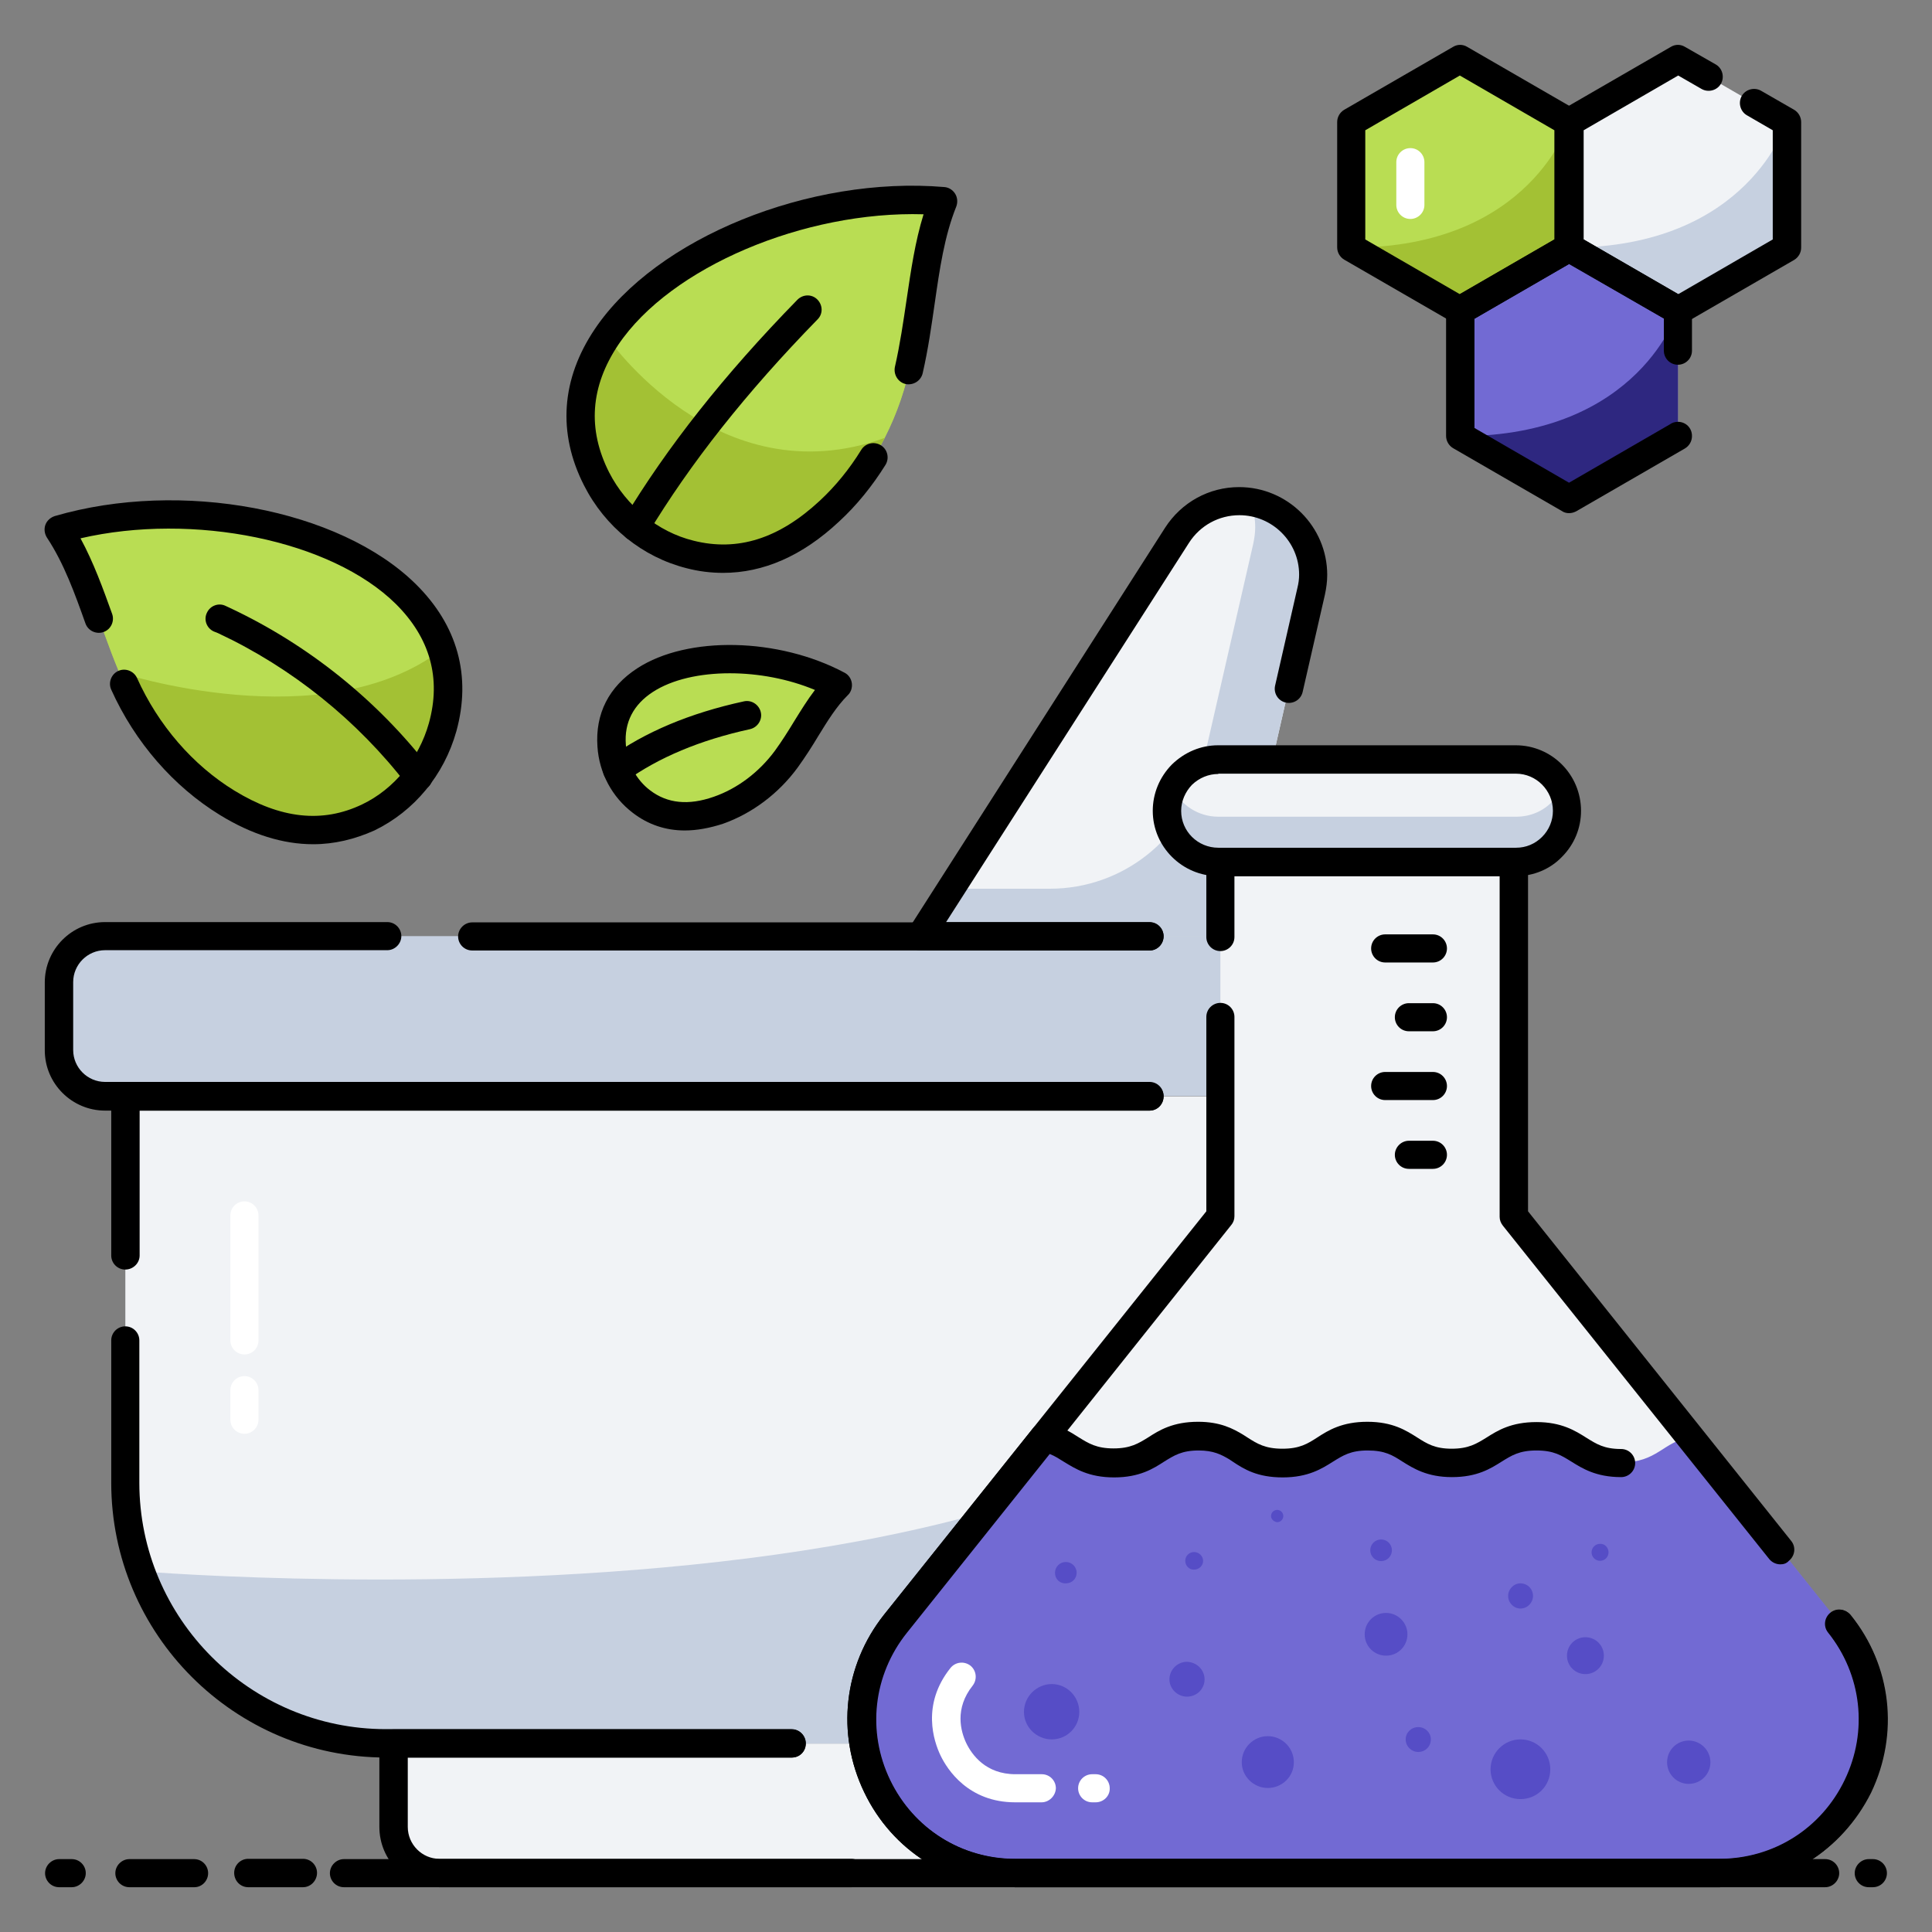
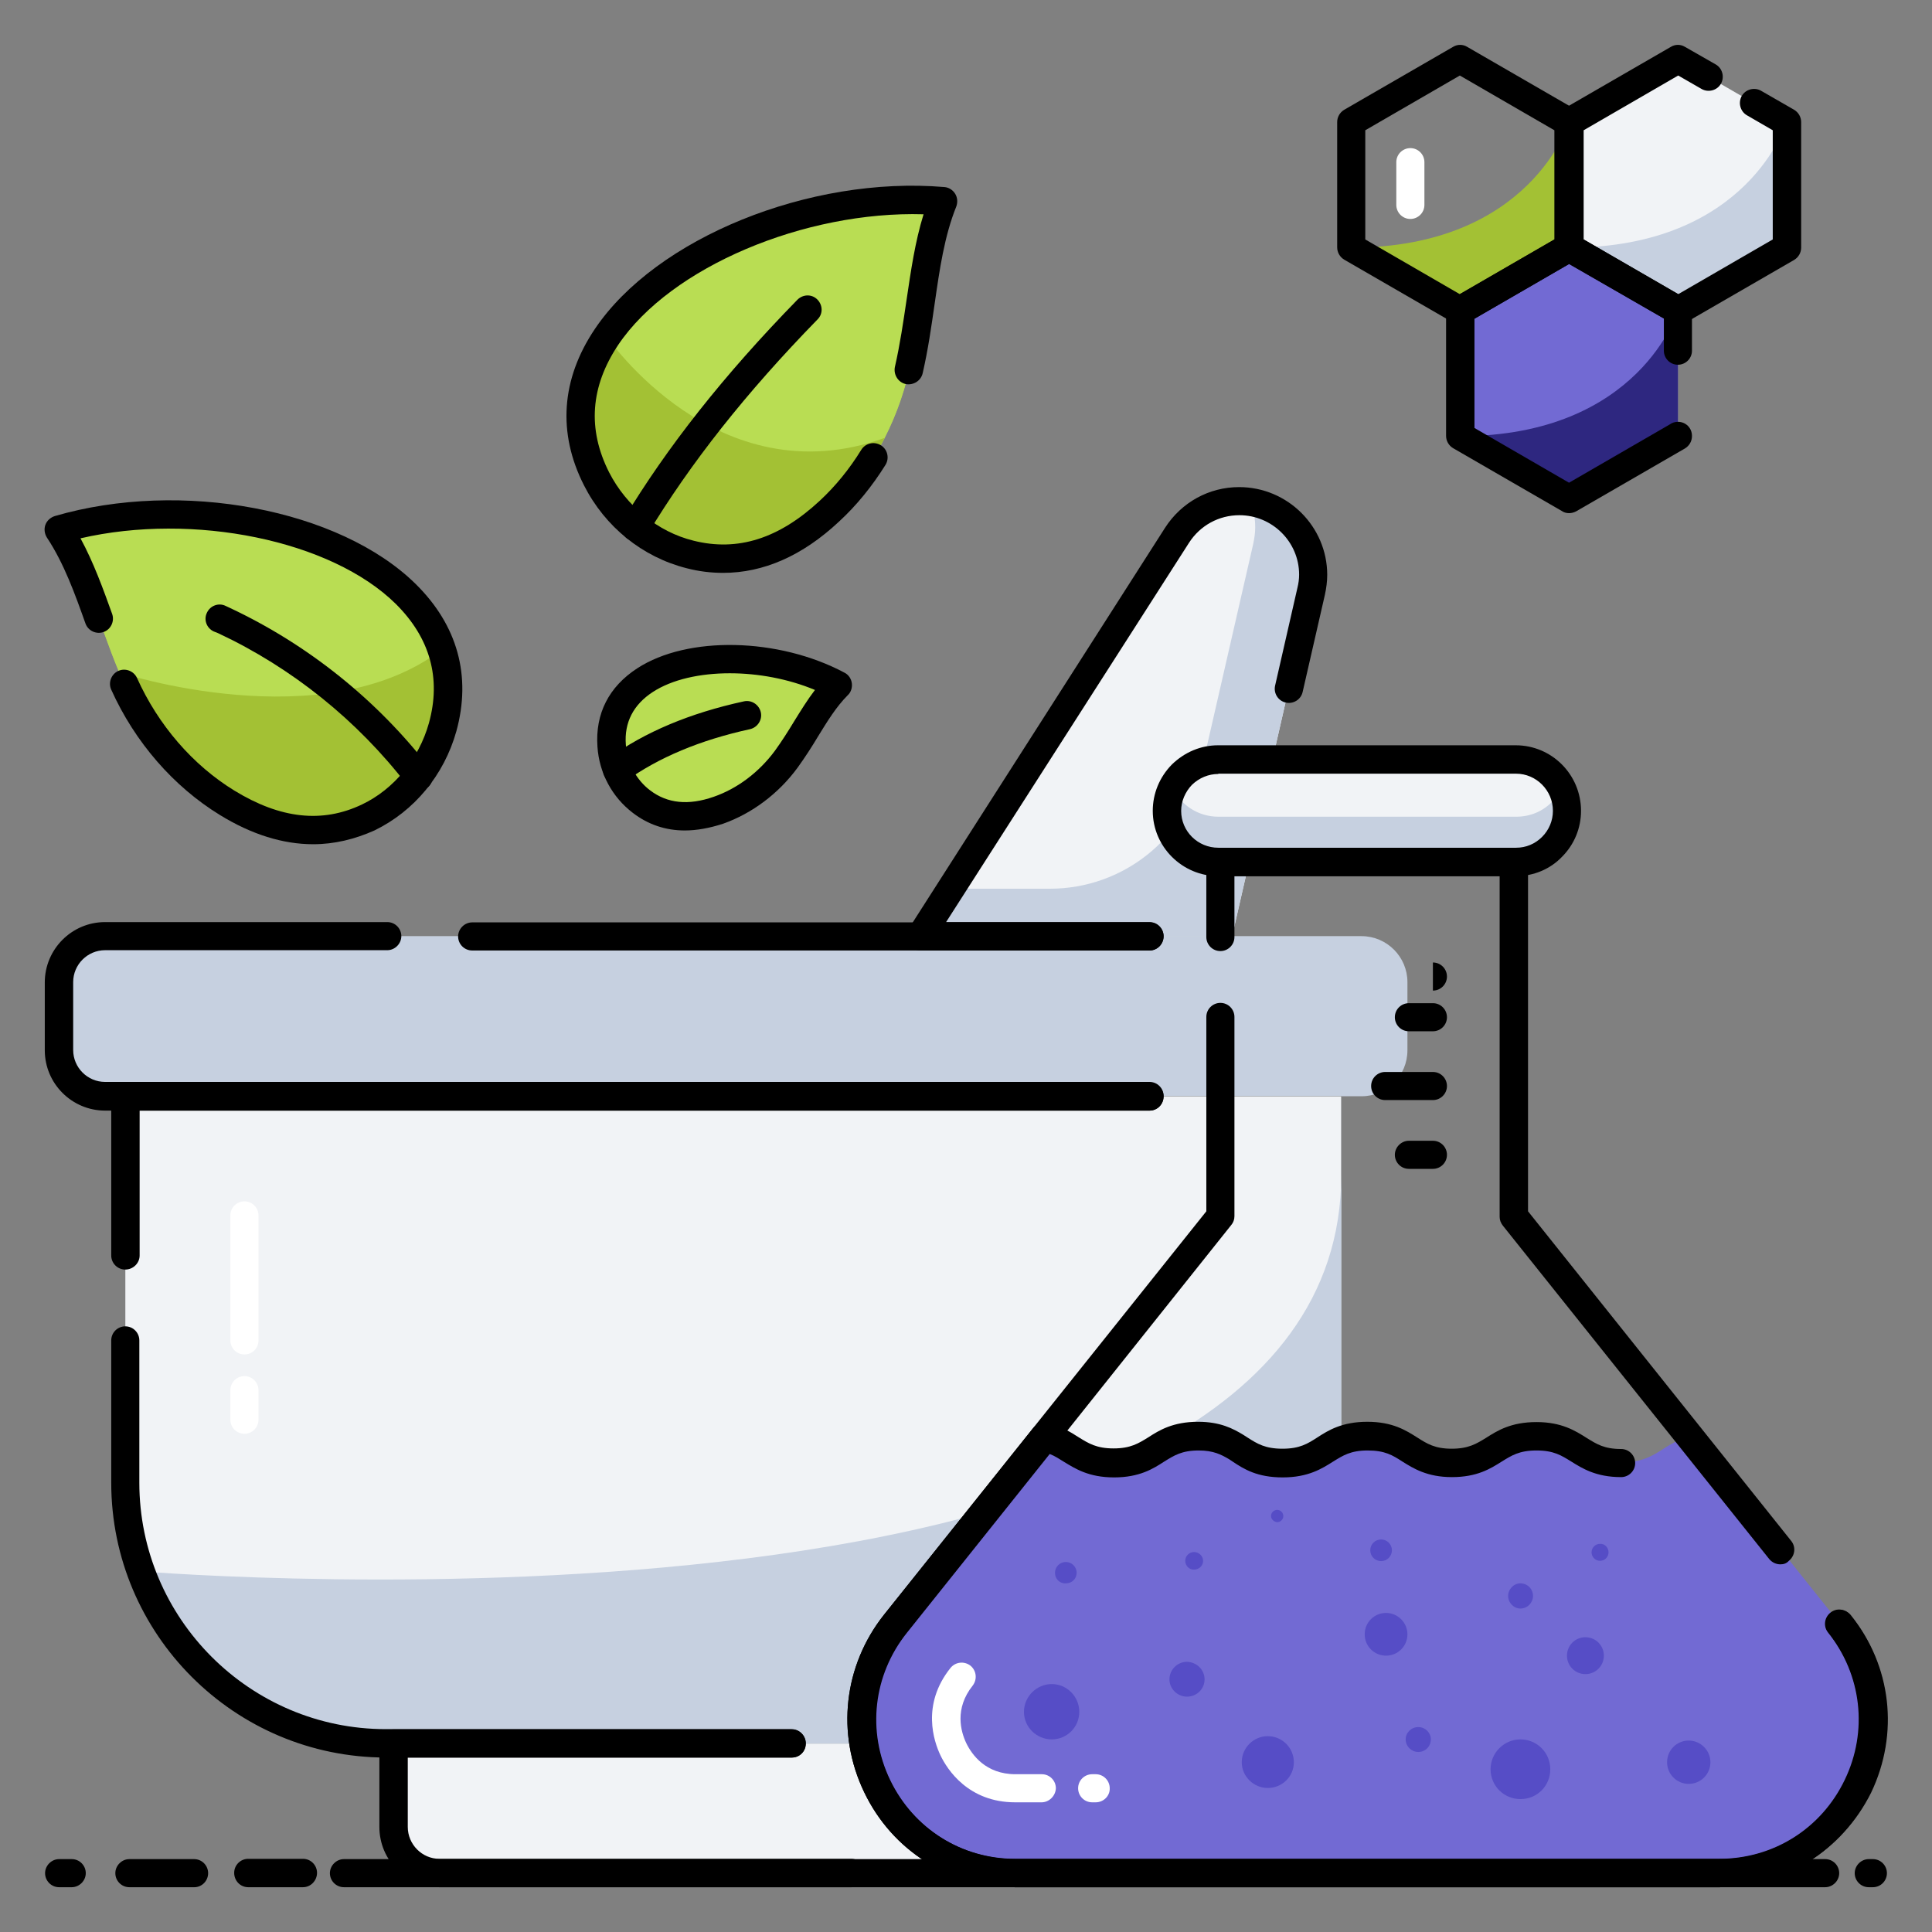
<svg xmlns="http://www.w3.org/2000/svg" viewBox="0 0 66 66" id="Layer_1">
  <rect x="0" y="0" width="66" height="66" fill="#808080" stroke="none" />
  <g>
    <g>
      <path fill="#f1f3f6" d="m44.85 19.64c0 .19-.02.38-.07.57l-2.69 11.78h-10.65l8.76-13.7c.46-.73 1.26-1.17 2.12-1.17 1.42 0 2.53 1.16 2.53 2.52z" />
    </g>
    <g>
      <path fill="#c6d0e0" d="m44.85 19.64c0 .19-.02.38-.07.57l-2.69 11.78h-10.65l1.04-1.63h3.39c2.48 0 4.64-1.71 5.19-4.13l1.75-7.64c.04-.19.07-.38.07-.57 0-.3-.05-.59-.15-.85 1.21.17 2.12 1.24 2.12 2.47z" />
    </g>
    <g>
      <path fill="#f1f3f6" d="m36.66 59.56v2.85c0 .87-.7 1.57-1.57 1.57h-20.08c-.87 0-1.57-.7-1.57-1.57v-2.85z" />
    </g>
    <g>
      <path fill="#c6d0e0" d="m48.08 33.55v2.33c0 .87-.7 1.57-1.57 1.57h-42.92c-.87 0-1.57-.7-1.57-1.57v-2.33c0-.87.7-1.57 1.57-1.57h42.92c.87 0 1.57.71 1.57 1.57z" />
    </g>
    <g>
      <path fill="#323535" d="m45.82 50.65v-13.2h-41.54v13.2c0 4.92 3.99 8.91 8.91 8.91h23.73c4.91 0 8.9-3.99 8.9-8.91z" />
    </g>
    <g>
      <path fill="#f1f3f6" d="m45.82 37.45v13.2c0 4.92-3.98 8.91-8.91 8.91h-23.72c-3.86 0-7.14-2.45-8.38-5.88-.34-.95-.53-1.97-.53-3.03v-13.2z" />
    </g>
    <g>
      <path fill="#c6d0e0" d="m45.82 40.13v10.52c0 4.92-3.98 8.91-8.91 8.91h-23.72c-3.86 0-7.14-2.45-8.38-5.88.54.04 41.01 3.3 41.01-13.55z" />
    </g>
    <g>
      <path d="m29.08 64.47h-14.07c-1.13 0-2.05-.92-2.05-2.06v-2.85c0-.27.22-.48.48-.48h13.61c.27 0 .48.22.48.48 0 .27-.22.48-.48.48h-13.12v2.37c0 .6.49 1.09 1.08 1.09h14.07c.27 0 .48.22.48.48s-.21.49-.48.49z" />
    </g>
    <g>
      <path d="m39.27 32.47h-23.14c-.27 0-.48-.22-.48-.48s.22-.48.48-.48h23.14c.27 0 .48.22.48.48s-.21.48-.48.48z" />
    </g>
    <g>
      <path d="m39.27 37.94h-35.68c-1.13 0-2.06-.92-2.06-2.06v-2.32c0-1.13.92-2.06 2.06-2.06h9.64c.27 0 .48.22.48.48s-.22.48-.48.48h-9.64c-.6 0-1.09.49-1.09 1.09v2.32c0 .6.49 1.09 1.09 1.09h35.68c.27 0 .48.22.48.48 0 .28-.21.5-.48.5z" />
    </g>
    <g>
      <path d="m4.28 43.37c-.27 0-.48-.22-.48-.48v-5.43c0-.27.22-.48.48-.48h34.99c.27 0 .48.22.48.48 0 .27-.22.48-.48.48h-34.5v4.95c0 .26-.22.48-.49.48z" />
    </g>
    <g>
      <path d="m27.05 60.04h-13.86c-5.18 0-9.39-4.21-9.39-9.39v-4.86c0-.27.22-.48.48-.48.27 0 .48.22.48.48v4.86c0 4.64 3.78 8.42 8.42 8.42h13.86c.27 0 .48.22.48.48.01.28-.2.49-.47.49z" />
    </g>
    <g>
      <path d="m39.27 32.47h-7.83c-.18 0-.34-.1-.42-.25-.09-.16-.08-.34.02-.49l8.76-13.7c.56-.87 1.5-1.39 2.53-1.39 1.66 0 3.01 1.35 3.01 3 0 .22-.03.45-.08.68l-.76 3.32c-.06.26-.32.42-.58.36s-.42-.32-.36-.58l.76-3.33c.04-.16.06-.31.06-.46 0-1.12-.92-2.03-2.04-2.03-.7 0-1.34.35-1.72.94l-8.3 12.96h6.95c.27 0 .48.22.48.48s-.21.49-.48.49z" />
    </g>
    <g>
      <path fill="#b9dd53" d="m32.23 6.88c-.7 1.74-.7 3.66-1.17 5.77-.42 1.83-1.34 3.54-2.72 4.81-1.56 1.45-3.15 1.88-4.76 1.48-1.38-.35-2.54-1.32-3.19-2.59-2.73-5.36 5.38-10.01 11.84-9.47z" />
    </g>
    <g>
      <path fill="#b9dd53" d="m32.23 6.88c-.7 1.74-.7 3.66-1.18 5.77-.18.8-.46 1.57-.83 2.3-.48.94-1.12 1.8-1.89 2.51-1.56 1.45-3.15 1.88-4.76 1.48-1.38-.35-2.54-1.32-3.19-2.58-.89-1.75-.63-3.42.35-4.86 2.03-2.99 7.14-4.98 11.5-4.62z" />
    </g>
    <g>
      <path fill="#a3c134" d="m30.22 14.96c-.48.94-1.12 1.8-1.89 2.51-1.56 1.45-3.15 1.88-4.76 1.48-1.38-.35-2.54-1.32-3.19-2.58-.89-1.75-.63-3.42.35-4.86.01-.01 3.75 5.52 9.49 3.45z" />
    </g>
    <g>
      <path fill="#b9dd53" d="m2.02 18.08c1 1.53 1.37 3.36 2.23 5.28.75 1.66 1.96 3.11 3.52 4.06 1.77 1.08 3.37 1.18 4.82.49 1.25-.6 2.17-1.75 2.54-3.08 1.56-5.64-7.07-8.51-13.11-6.75z" />
    </g>
    <g>
      <path fill="#b9dd53" d="m15.13 24.84c-.37 1.33-1.29 2.48-2.54 3.08-1.46.69-3.05.59-4.83-.49-1.55-.95-2.77-2.4-3.52-4.06-.06-.14-.12-.27-.17-.4-.74-1.77-1.13-3.46-2.06-4.88 5.01-1.46 11.78.26 13.08 4.1.28.79.31 1.68.04 2.65z" />
    </g>
    <g>
      <path fill="#a3c134" d="m15.13 24.84c-.37 1.33-1.29 2.48-2.54 3.08-1.46.69-3.05.59-4.83-.49-1.55-.95-2.77-2.4-3.52-4.06-.06-.14-.12-.27-.17-.4 0 0 6.99 2.3 11.02-.78.28.79.31 1.68.04 2.65z" />
    </g>
    <g>
      <path fill="#b9dd53" d="m28.63 23.4c-.7.69-1.1 1.62-1.77 2.53-.58.79-1.39 1.42-2.32 1.74-1.06.37-1.93.24-2.63-.29-.6-.46-.97-1.17-1.02-1.91-.22-3.15 4.7-3.69 7.74-2.07z" />
    </g>
    <g>
      <path d="m24.7 19.57c-.41 0-.83-.05-1.25-.16-1.5-.38-2.78-1.41-3.5-2.83-.91-1.79-.78-3.63.37-5.34 2.09-3.11 7.34-5.24 11.94-4.85.15.01.29.1.37.23s.09.29.04.43c-.41 1.02-.57 2.14-.74 3.32-.11.76-.22 1.55-.41 2.38-.06.26-.32.42-.58.37-.26-.06-.42-.32-.37-.58.18-.79.29-1.56.4-2.3.15-1.01.29-1.98.58-2.92-4.06-.12-8.64 1.8-10.43 4.46-.95 1.42-1.06 2.88-.31 4.36.59 1.15 1.66 2.03 2.88 2.33 1.51.38 2.92-.07 4.31-1.36.54-.5 1.02-1.09 1.42-1.74.14-.23.44-.3.67-.16s.3.44.16.67c-.45.72-.98 1.38-1.59 1.94-1.25 1.17-2.58 1.75-3.96 1.75z" />
    </g>
    <g>
      <path d="m10.7 28.84c-1.03 0-2.1-.33-3.19-1-1.58-.97-2.9-2.48-3.71-4.28-.11-.24 0-.53.24-.64s.53 0 .64.24c.73 1.62 1.91 2.98 3.33 3.85 1.57.96 3 1.12 4.36.47 1.09-.52 1.94-1.56 2.28-2.77.43-1.54.04-2.92-1.13-4.08-2.21-2.18-6.92-3.13-10.77-2.24.45.83.77 1.72 1.08 2.58.09.25-.04.53-.29.62s-.53-.04-.62-.29c-.36-1.01-.73-2.05-1.32-2.94-.08-.13-.1-.29-.05-.43s.17-.25.32-.3c4.32-1.26 9.73-.24 12.33 2.32 1.43 1.41 1.91 3.14 1.39 5.03-.42 1.5-1.44 2.73-2.8 3.39-.67.3-1.37.47-2.09.47z" />
    </g>
    <g>
      <path d="m23.39 28.37c-.65 0-1.25-.2-1.77-.6-.71-.54-1.15-1.36-1.21-2.26-.08-1.13.39-2.05 1.36-2.68 1.72-1.12 4.83-1.05 7.08.15.14.07.23.21.25.36s-.03.31-.14.41c-.39.39-.69.88-1.01 1.4-.21.35-.44.71-.7 1.07-.65.89-1.56 1.57-2.55 1.92-.46.15-.9.23-1.31.23zm1.54-5.37c-1.02 0-1.97.21-2.63.64s-.98 1.04-.92 1.8c.04.61.35 1.2.83 1.56.59.45 1.31.52 2.17.22.81-.28 1.55-.84 2.09-1.57.24-.33.46-.68.66-1.01.23-.37.45-.73.71-1.07-.91-.38-1.94-.57-2.91-.57z" />
    </g>
    <g>
      <path d="m21.08 26.78c-.15 0-.3-.07-.39-.2-.16-.22-.11-.52.11-.68 1.22-.89 2.77-1.54 4.61-1.94.26-.06.52.11.58.37s-.11.52-.37.58c-1.7.37-3.13.97-4.25 1.78-.09.06-.19.09-.29.09z" />
    </g>
    <g>
      <path d="m21.71 18.49c-.08 0-.17-.02-.25-.07-.23-.14-.3-.44-.17-.66 1.5-2.49 3.44-4.95 5.95-7.52.19-.19.49-.2.68-.01s.2.49.01.68c-2.45 2.51-4.35 4.92-5.81 7.34-.08.16-.24.24-.41.24z" />
    </g>
    <g>
      <path d="m14.29 27.01c-.15 0-.29-.07-.38-.19-1.7-2.21-3.94-4.01-6.46-5.19l-.15-.06c-.24-.11-.35-.4-.23-.64.11-.24.4-.35.64-.23l.15.07c2.66 1.25 5.02 3.14 6.82 5.47.16.21.12.52-.09.68-.1.06-.2.09-.3.09z" />
    </g>
    <g>
-       <path fill="#f1f3f6" d="m58.73 63.98h-24.05c-4.39 0-6.84-5.09-4.1-8.52l11.11-13.92v-12.1h10.03v12.11l11.1 13.9c2.75 3.45.3 8.53-4.09 8.53z" />
-     </g>
+       </g>
    <g>
      <path fill="#726ad3" d="m58.73 63.98h-24.05c-4.39 0-6.84-5.09-4.1-8.52l5.09-6.37c.95.19 1.12.87 2.37.87 1.45 0 1.45-.92 2.89-.92.62 0 .98.18 1.3.38.41.26.76.54 1.58.54 1.46 0 1.46-.92 2.9-.92 1.45 0 1.45.92 2.88.92 1.45 0 1.45-.92 2.9-.92s1.45.92 2.89.92c1.25 0 1.41-.7 2.38-.87l5.09 6.37c2.72 3.44.27 8.52-4.12 8.52z" />
    </g>
    <g>
      <path fill="#f1f3f6" d="m53.54 27.7c0 .48-.19.91-.51 1.23-.31.32-.75.51-1.23.51h-10.18c-.97 0-1.75-.79-1.75-1.75 0-.49.2-.92.51-1.24.32-.31.75-.51 1.24-.51h10.17c.97.01 1.75.8 1.75 1.76z" />
    </g>
    <g>
      <path fill="#c6d0e0" d="m53.54 27.7c0 .48-.19.91-.51 1.23-.31.32-.75.51-1.23.51h-10.18c-.97 0-1.75-.79-1.75-1.75 0-.28.07-.54.18-.77.29.58.88.98 1.57.98h10.18c.48 0 .92-.19 1.23-.52.14-.14.25-.29.33-.46.12.24.18.51.18.78z" />
    </g>
    <g>
      <path d="m58.73 64.47h-24.05c-2.22 0-4.2-1.24-5.16-3.25-.96-2-.7-4.32.68-6.06l11.01-13.78v-6.64c0-.27.22-.48.48-.48.27 0 .48.22.48.48v6.81c0 .11-.04.22-.11.3l-11.1 13.92c-1.15 1.44-1.37 3.37-.57 5.03s2.44 2.7 4.29 2.7h24.05c1.85 0 3.49-1.03 4.29-2.7.8-1.66.58-3.59-.57-5.03-.17-.21-.13-.51.08-.68s.51-.13.68.08c1.39 1.73 1.65 4.05.69 6.06-.97 1.99-2.95 3.24-5.17 3.24z" />
    </g>
    <g>
      <path d="m51.79 29.93h-10.17c-1.23 0-2.24-1-2.24-2.23 0-.59.23-1.15.65-1.58.44-.43 1-.66 1.58-.66h10.17c1.23 0 2.23 1 2.23 2.24 0 .59-.23 1.15-.65 1.57-.4.42-.97.66-1.57.66zm-10.17-3.49c-.33 0-.65.13-.9.37-.23.24-.37.56-.37.89 0 .7.57 1.26 1.27 1.26h10.17c.34 0 .65-.13.89-.37s.37-.56.37-.89c0-.7-.57-1.27-1.26-1.27h-10.17z" />
    </g>
    <g>
-       <path d="m48.95 32.88h-1.63c-.27 0-.48-.22-.48-.48 0-.27.22-.48.48-.48h1.63c.27 0 .48.22.48.48s-.21.48-.48.48z" />
+       <path d="m48.95 32.88h-1.63h1.63c.27 0 .48.22.48.48s-.21.48-.48.48z" />
    </g>
    <g>
      <path d="m48.95 35.23h-.82c-.27 0-.48-.22-.48-.48 0-.27.22-.48.48-.48h.82c.27 0 .48.22.48.48s-.21.48-.48.48z" />
    </g>
    <g>
      <path d="m48.95 37.58h-1.63c-.27 0-.48-.22-.48-.48 0-.27.22-.48.48-.48h1.63c.27 0 .48.22.48.48s-.21.48-.48.48z" />
    </g>
    <g>
      <path d="m48.95 39.93h-.82c-.27 0-.48-.22-.48-.48s.22-.48.48-.48h.82c.27 0 .48.22.48.48s-.21.48-.48.48z" />
    </g>
    <g>
      <path d="m58.73 64.47h-24.05c-2.22 0-4.2-1.24-5.16-3.25-.96-2-.7-4.32.68-6.06l5.09-6.37c.11-.14.3-.21.47-.17.49.1.81.3 1.09.48.34.21.61.38 1.19.38s.85-.17 1.19-.38c.37-.24.84-.53 1.7-.53.75 0 1.19.23 1.55.45l.14.09c.33.21.6.38 1.19.38s.86-.17 1.2-.39c.37-.24.84-.53 1.7-.53.87 0 1.33.3 1.71.54.33.21.6.38 1.17.38.58 0 .85-.17 1.19-.38.38-.24.84-.53 1.71-.53.86 0 1.33.3 1.71.54.34.21.6.38 1.18.38.27 0 .48.22.48.48 0 .27-.22.48-.48.48-.86 0-1.33-.3-1.7-.53-.34-.21-.6-.38-1.19-.38s-.85.17-1.19.38c-.38.24-.84.53-1.7.53-.85 0-1.32-.3-1.69-.53-.34-.22-.6-.38-1.19-.38-.58 0-.84.17-1.18.38-.38.24-.85.54-1.72.54s-1.32-.28-1.71-.54l-.12-.08c-.27-.16-.54-.3-1.04-.3-.58 0-.84.17-1.18.38-.37.24-.84.54-1.71.54s-1.33-.3-1.71-.53c-.16-.1-.31-.2-.49-.27l-4.88 6.11c-1.15 1.44-1.37 3.37-.57 5.03s2.44 2.7 4.29 2.7h24.05c1.85 0 3.49-1.03 4.29-2.7.8-1.66.58-3.59-.57-5.03-.17-.21-.13-.51.08-.68s.51-.13.68.08c1.39 1.73 1.65 4.05.69 6.06-.99 1.98-2.97 3.23-5.19 3.23z" />
    </g>
    <g>
      <path d="m60.82 53.44c-.14 0-.28-.06-.38-.18l-9.1-11.39c-.07-.09-.11-.19-.11-.3v-11.64h-9.06v2.08c0 .27-.22.48-.48.48-.27 0-.48-.22-.48-.48v-2.57c0-.27.22-.48.48-.48h10.03c.27 0 .48.22.48.48v11.94l8.99 11.26c.17.21.13.51-.08.68-.08.09-.18.12-.29.12z" />
    </g>
    <g>
      <path fill="#fff" d="m35.58 61.57h-.9c-1.6 0-2.32-1.12-2.55-1.6s-.66-1.74.34-2.99c.17-.21.47-.24.68-.08.21.17.24.47.08.68-.63.79-.41 1.57-.22 1.97.19.39.66 1.06 1.68 1.06h.9c.27 0 .48.22.48.48-.01.26-.23.48-.49.48z" />
    </g>
    <g>
      <path fill="#fff" d="m37.43 61.57h-.12c-.27 0-.48-.22-.48-.48 0-.27.22-.48.48-.48h.12c.27 0 .48.22.48.48.01.26-.21.48-.48.48z" />
    </g>
    <g>
      <path fill="#564dc6" d="m36.04 53.73c0-.2.16-.37.37-.37.2 0 .37.16.37.37 0 .2-.16.36-.37.36-.21.01-.37-.15-.37-.36z" />
    </g>
    <g>
      <circle r=".37" fill="#564dc6" cy="52.96" cx="47.18" />
    </g>
    <g>
      <path fill="#564dc6" d="m52.96 60.44c0 .57-.45 1.02-1.02 1.02-.56 0-1.02-.45-1.02-1.02 0-.56.46-1.02 1.02-1.02.57 0 1.02.46 1.02 1.02z" />
    </g>
    <g>
      <path fill="#564dc6" d="m54.79 56.56c0 .35-.28.63-.63.63s-.63-.28-.63-.63.28-.63.63-.63.63.28.63.63z" />
    </g>
    <g>
      <path fill="#564dc6" d="m54.95 53.03c0 .16-.13.29-.29.29s-.29-.13-.29-.29.13-.29.29-.29c.16-.01.29.13.29.29z" />
    </g>
    <g>
      <path fill="#564dc6" d="m58.43 60.2c0 .41-.33.74-.74.74s-.74-.33-.74-.74.33-.74.74-.74c.4 0 .74.33.74.74z" />
    </g>
    <g>
      <path fill="#564dc6" d="m40.49 53.32c0-.17.14-.3.3-.3.17 0 .31.14.31.3 0 .17-.14.3-.31.3-.16.01-.3-.13-.3-.3z" />
    </g>
    <g>
      <path fill="#564dc6" d="m43.42 51.79c0-.12.1-.21.21-.21.12 0 .21.1.21.21s-.09.21-.21.21c-.11-.01-.21-.1-.21-.21z" />
    </g>
    <g>
      <path fill="#564dc6" d="m48.08 55.83c0 .41-.33.73-.73.73s-.73-.32-.73-.73.33-.73.73-.73.73.33.73.73z" />
    </g>
    <g>
      <path fill="#564dc6" d="m36.87 58.48c0 .52-.42.94-.94.94s-.95-.42-.95-.94.43-.95.95-.95.94.43.94.95z" />
    </g>
    <g>
      <path fill="#564dc6" d="m41.15 57.37c0 .33-.27.59-.6.59s-.6-.27-.6-.59c0-.33.27-.6.6-.6.33.01.6.27.6.6z" />
    </g>
    <g>
      <path fill="#564dc6" d="m44.2 60.2c0 .49-.4.88-.89.88s-.89-.4-.89-.88c0-.49.4-.89.89-.89s.89.4.89.89z" />
    </g>
    <g>
      <path fill="#564dc6" d="m48.88 59.42c0 .24-.19.43-.43.43-.23 0-.43-.19-.43-.43 0-.23.19-.42.43-.42s.43.19.43.42z" />
    </g>
    <g>
      <path fill="#564dc6" d="m51.52 54.52c0-.23.19-.43.42-.43.24 0 .43.19.43.43 0 .23-.19.43-.43.43-.23 0-.42-.2-.42-.43z" />
    </g>
    <g>
      <path d="m2.45 64.47h-.43c-.27 0-.48-.22-.48-.48s.22-.48.48-.48h.43c.27 0 .48.22.48.48s-.22.48-.48.48z" />
    </g>
    <g>
      <path d="m6.64 64.47h-2.22c-.27 0-.48-.22-.48-.48s.22-.48.48-.48h2.21c.27 0 .48.22.48.48s-.21.48-.47.48z" />
    </g>
    <g>
      <path d="m10.35 64.47h-1.87c-.27 0-.48-.22-.48-.49s.22-.48.48-.48h1.87c.27 0 .48.22.48.48s-.21.49-.48.49z" />
    </g>
    <g>
      <path d="m62.35 64.47h-50.6c-.27 0-.48-.22-.48-.48s.22-.48.48-.48h50.6c.27 0 .48.22.48.48s-.22.48-.48.48z" />
    </g>
    <g>
      <path d="m63.98 64.47h-.14c-.27 0-.48-.22-.48-.48s.22-.48.48-.48h.14c.27 0 .48.22.48.48s-.21.48-.48.48z" />
    </g>
    <g>
      <path fill="#fff" d="m8.35 48.98c-.27 0-.48-.22-.48-.48v-1.01c0-.27.22-.48.48-.48.27 0 .48.22.48.48v1.01c0 .26-.21.48-.48.48z" />
    </g>
    <g>
      <path fill="#fff" d="m8.35 46.27c-.27 0-.48-.22-.48-.48v-4.27c0-.27.22-.48.48-.48.27 0 .48.22.48.48v4.27c0 .27-.21.48-.48.48z" />
    </g>
    <g>
-       <path fill="#b9dd53" d="m53.6 4.17v4.29l-3.72 2.15-3.72-2.15v-4.29l3.72-2.15z" />
-     </g>
+       </g>
    <g>
      <path fill="#f1f3f6" d="m61.03 4.17v4.29l-3.71 2.15-3.72-2.15v-4.29l3.72-2.15z" />
    </g>
    <g>
      <path fill="#c6d0e0" d="m61.03 4.17v4.29l-3.72 2.15-3.71-2.15c6.15 0 7.43-4.29 7.43-4.29z" />
    </g>
    <g>
      <path fill="#a3c134" d="m53.6 4.17v4.29l-3.72 2.15-3.72-2.15c6.15 0 7.44-4.29 7.44-4.29z" />
    </g>
    <g>
      <path fill="#726ad3" d="m57.32 10.61v4.29l-3.72 2.15-3.72-2.15v-4.29l3.72-2.15z" />
    </g>
    <g>
      <path fill="#2e2780" d="m57.32 10.61v4.29l-3.72 2.15-3.72-2.15c6.15 0 7.44-4.29 7.44-4.29z" />
    </g>
    <g>
      <path d="m49.88 11.09c-.08 0-.17-.02-.24-.07l-3.72-2.15c-.15-.09-.24-.25-.24-.42v-4.28c0-.17.09-.33.24-.42l3.72-2.15c.15-.09.33-.09.48 0l3.72 2.15c.15.09.24.25.24.42v4.29c0 .17-.09.33-.24.42l-3.72 2.15c-.07.04-.16.06-.24.06zm-3.24-2.91 3.23 1.87 3.23-1.87v-3.73l-3.23-1.87-3.23 1.87z" />
    </g>
    <g>
      <path d="m57.32 11.09c-.08 0-.17-.02-.24-.07l-3.72-2.15c-.15-.09-.24-.25-.24-.42v-4.28c0-.17.09-.33.24-.42l3.72-2.15c.15-.09.33-.09.48 0l1.05.6c.23.13.31.43.18.66s-.43.31-.66.18l-.8-.46-3.23 1.87v3.73l3.23 1.87 3.23-1.87v-3.73l-.88-.51c-.23-.13-.31-.43-.18-.66s.43-.31.66-.18l1.13.65c.15.09.24.25.24.42v4.29c0 .17-.09.33-.24.42l-3.72 2.15c-.09.04-.17.06-.25.06z" />
    </g>
    <g>
      <path d="m53.6 17.53c-.08 0-.17-.02-.24-.07l-3.72-2.15c-.15-.09-.24-.25-.24-.42v-4.29c0-.17.09-.33.24-.42l3.72-2.15c.15-.09.33-.09.48 0l3.72 2.15c.15.09.24.25.24.42v1.38c0 .27-.22.48-.48.48-.27 0-.48-.22-.48-.48v-1.1l-3.24-1.86-3.23 1.87v3.73l3.23 1.87 3.44-1.99c.08-.06.18-.09.28-.09.27 0 .48.21.48.48v.01c0 .17-.09.33-.24.42l-3.72 2.15c-.08.04-.16.06-.24.06z" />
    </g>
    <g>
      <path fill="#fff" d="m48.18 7.48c-.27 0-.48-.22-.48-.48v-1.46c0-.27.22-.48.48-.48.27 0 .48.22.48.48v1.46c0 .27-.22.48-.48.48z" />
    </g>
  </g>
</svg>